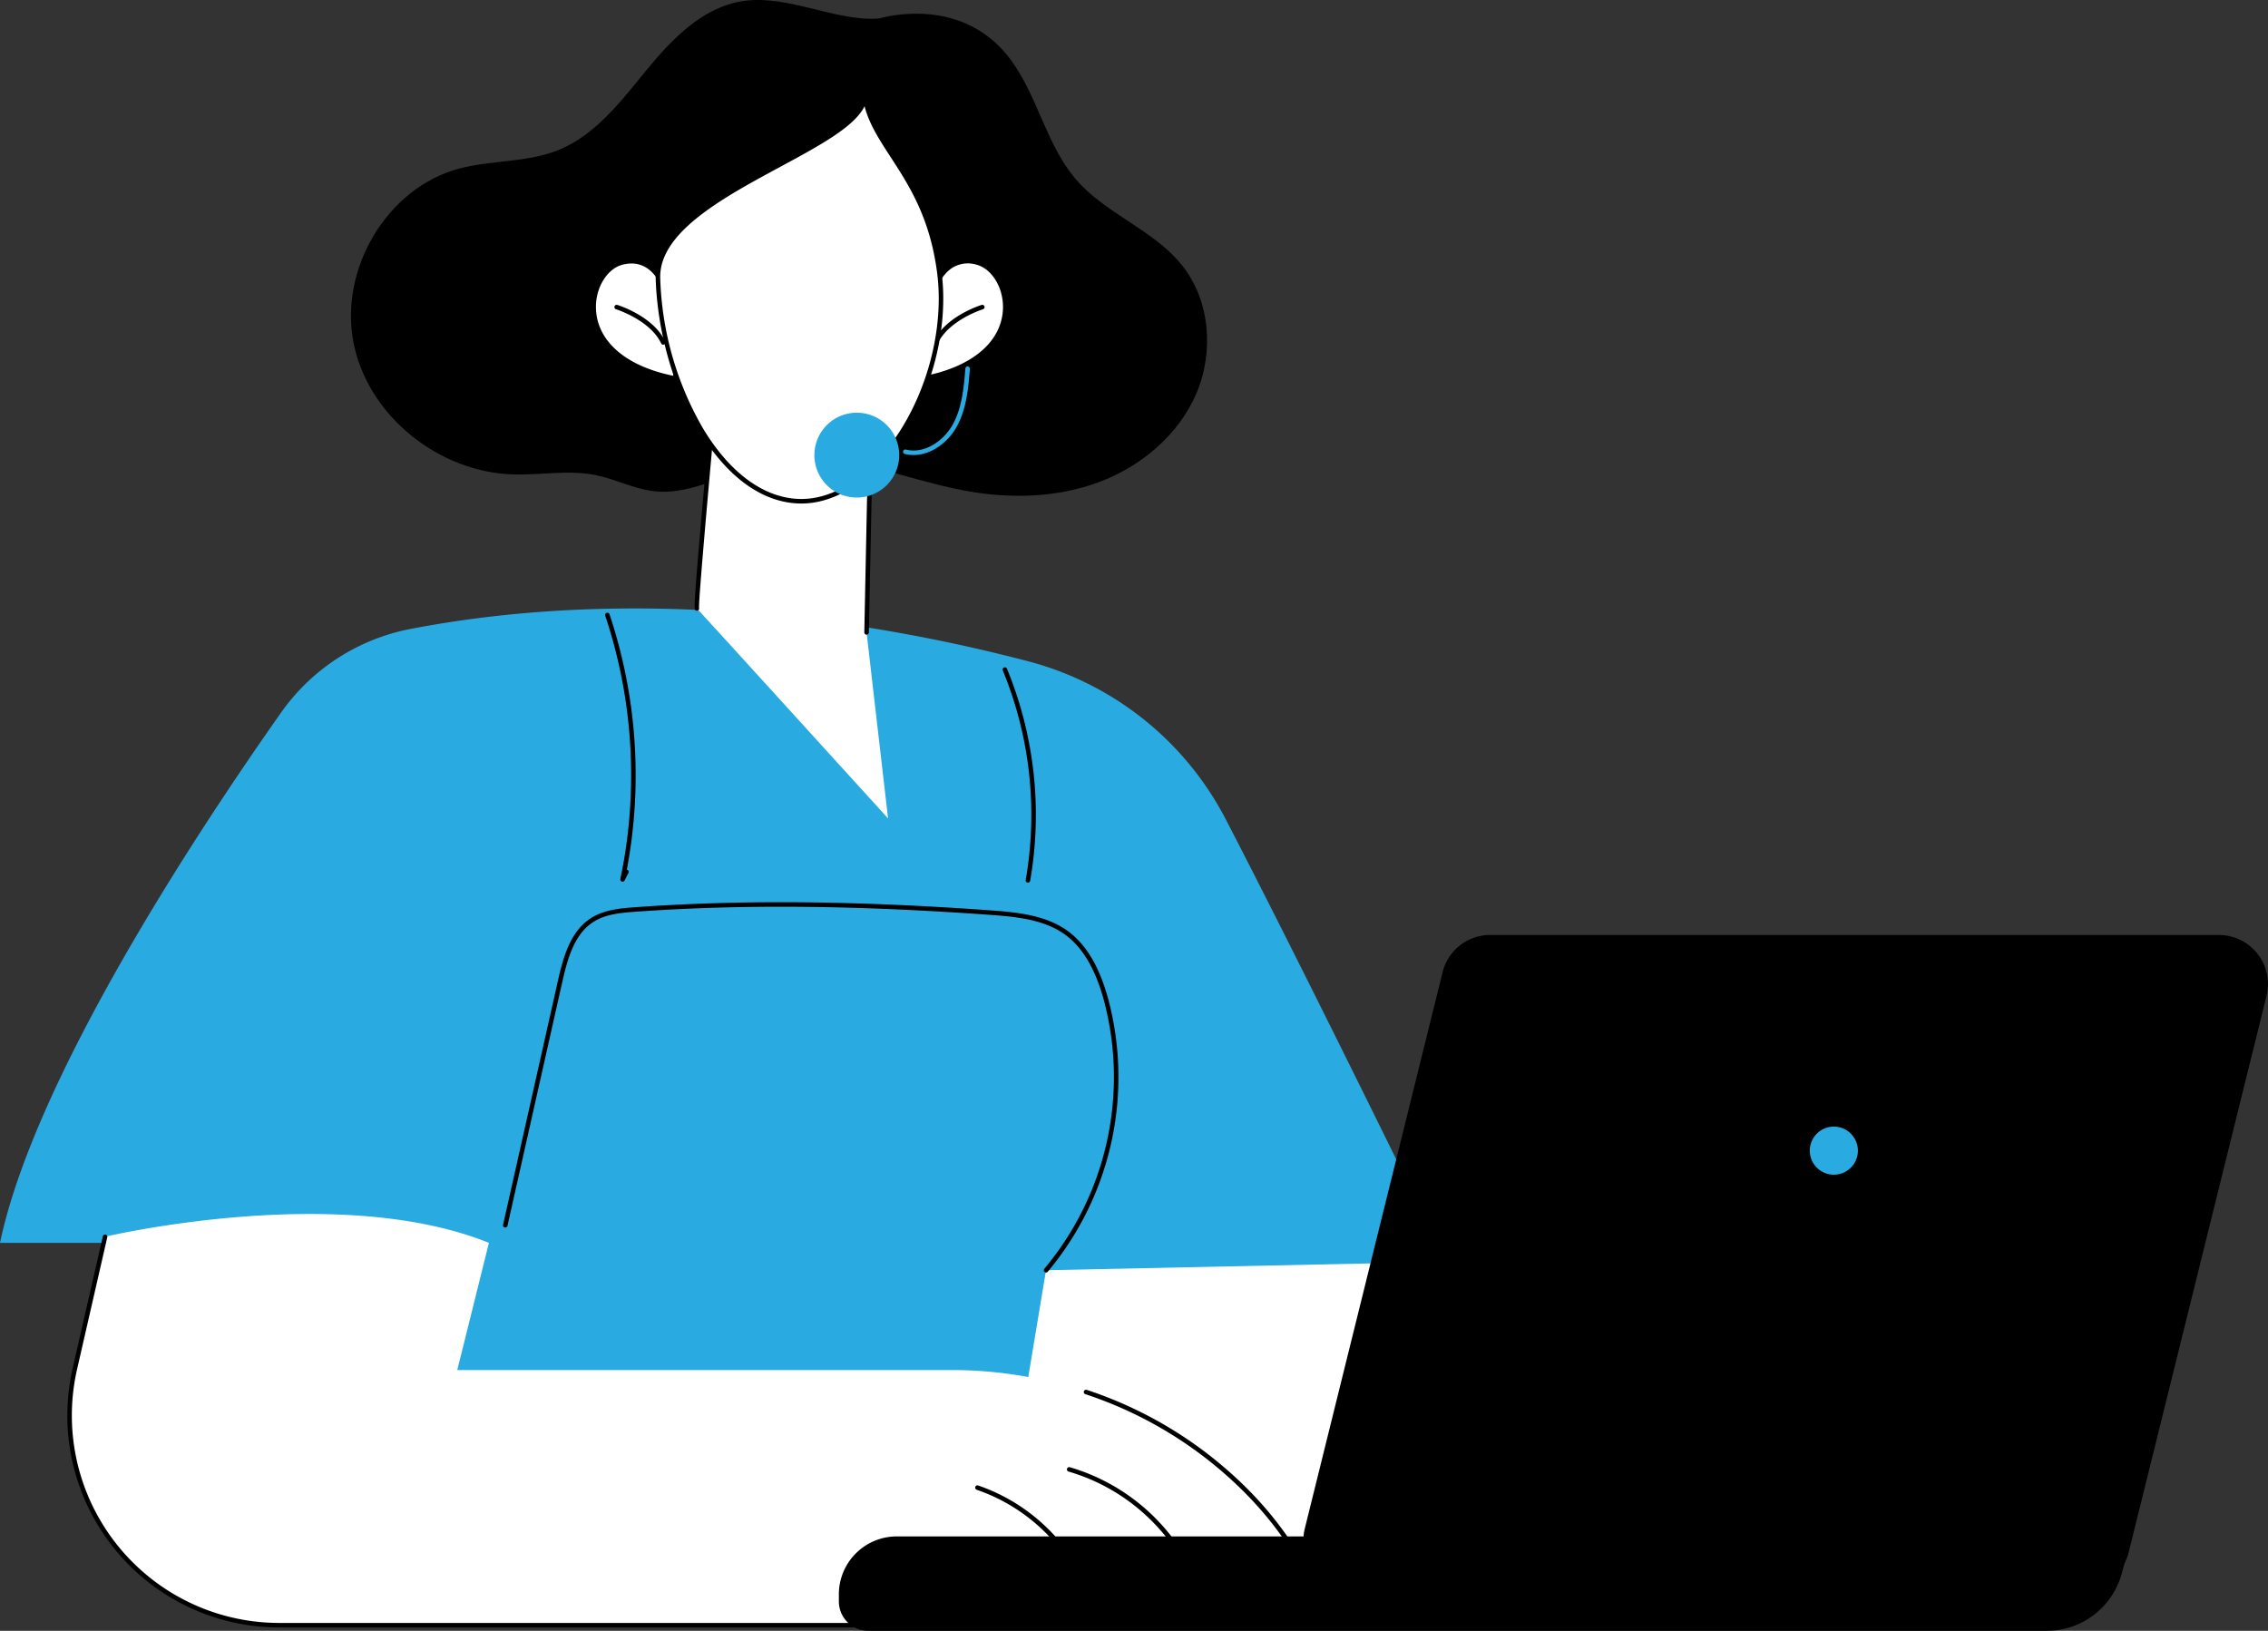
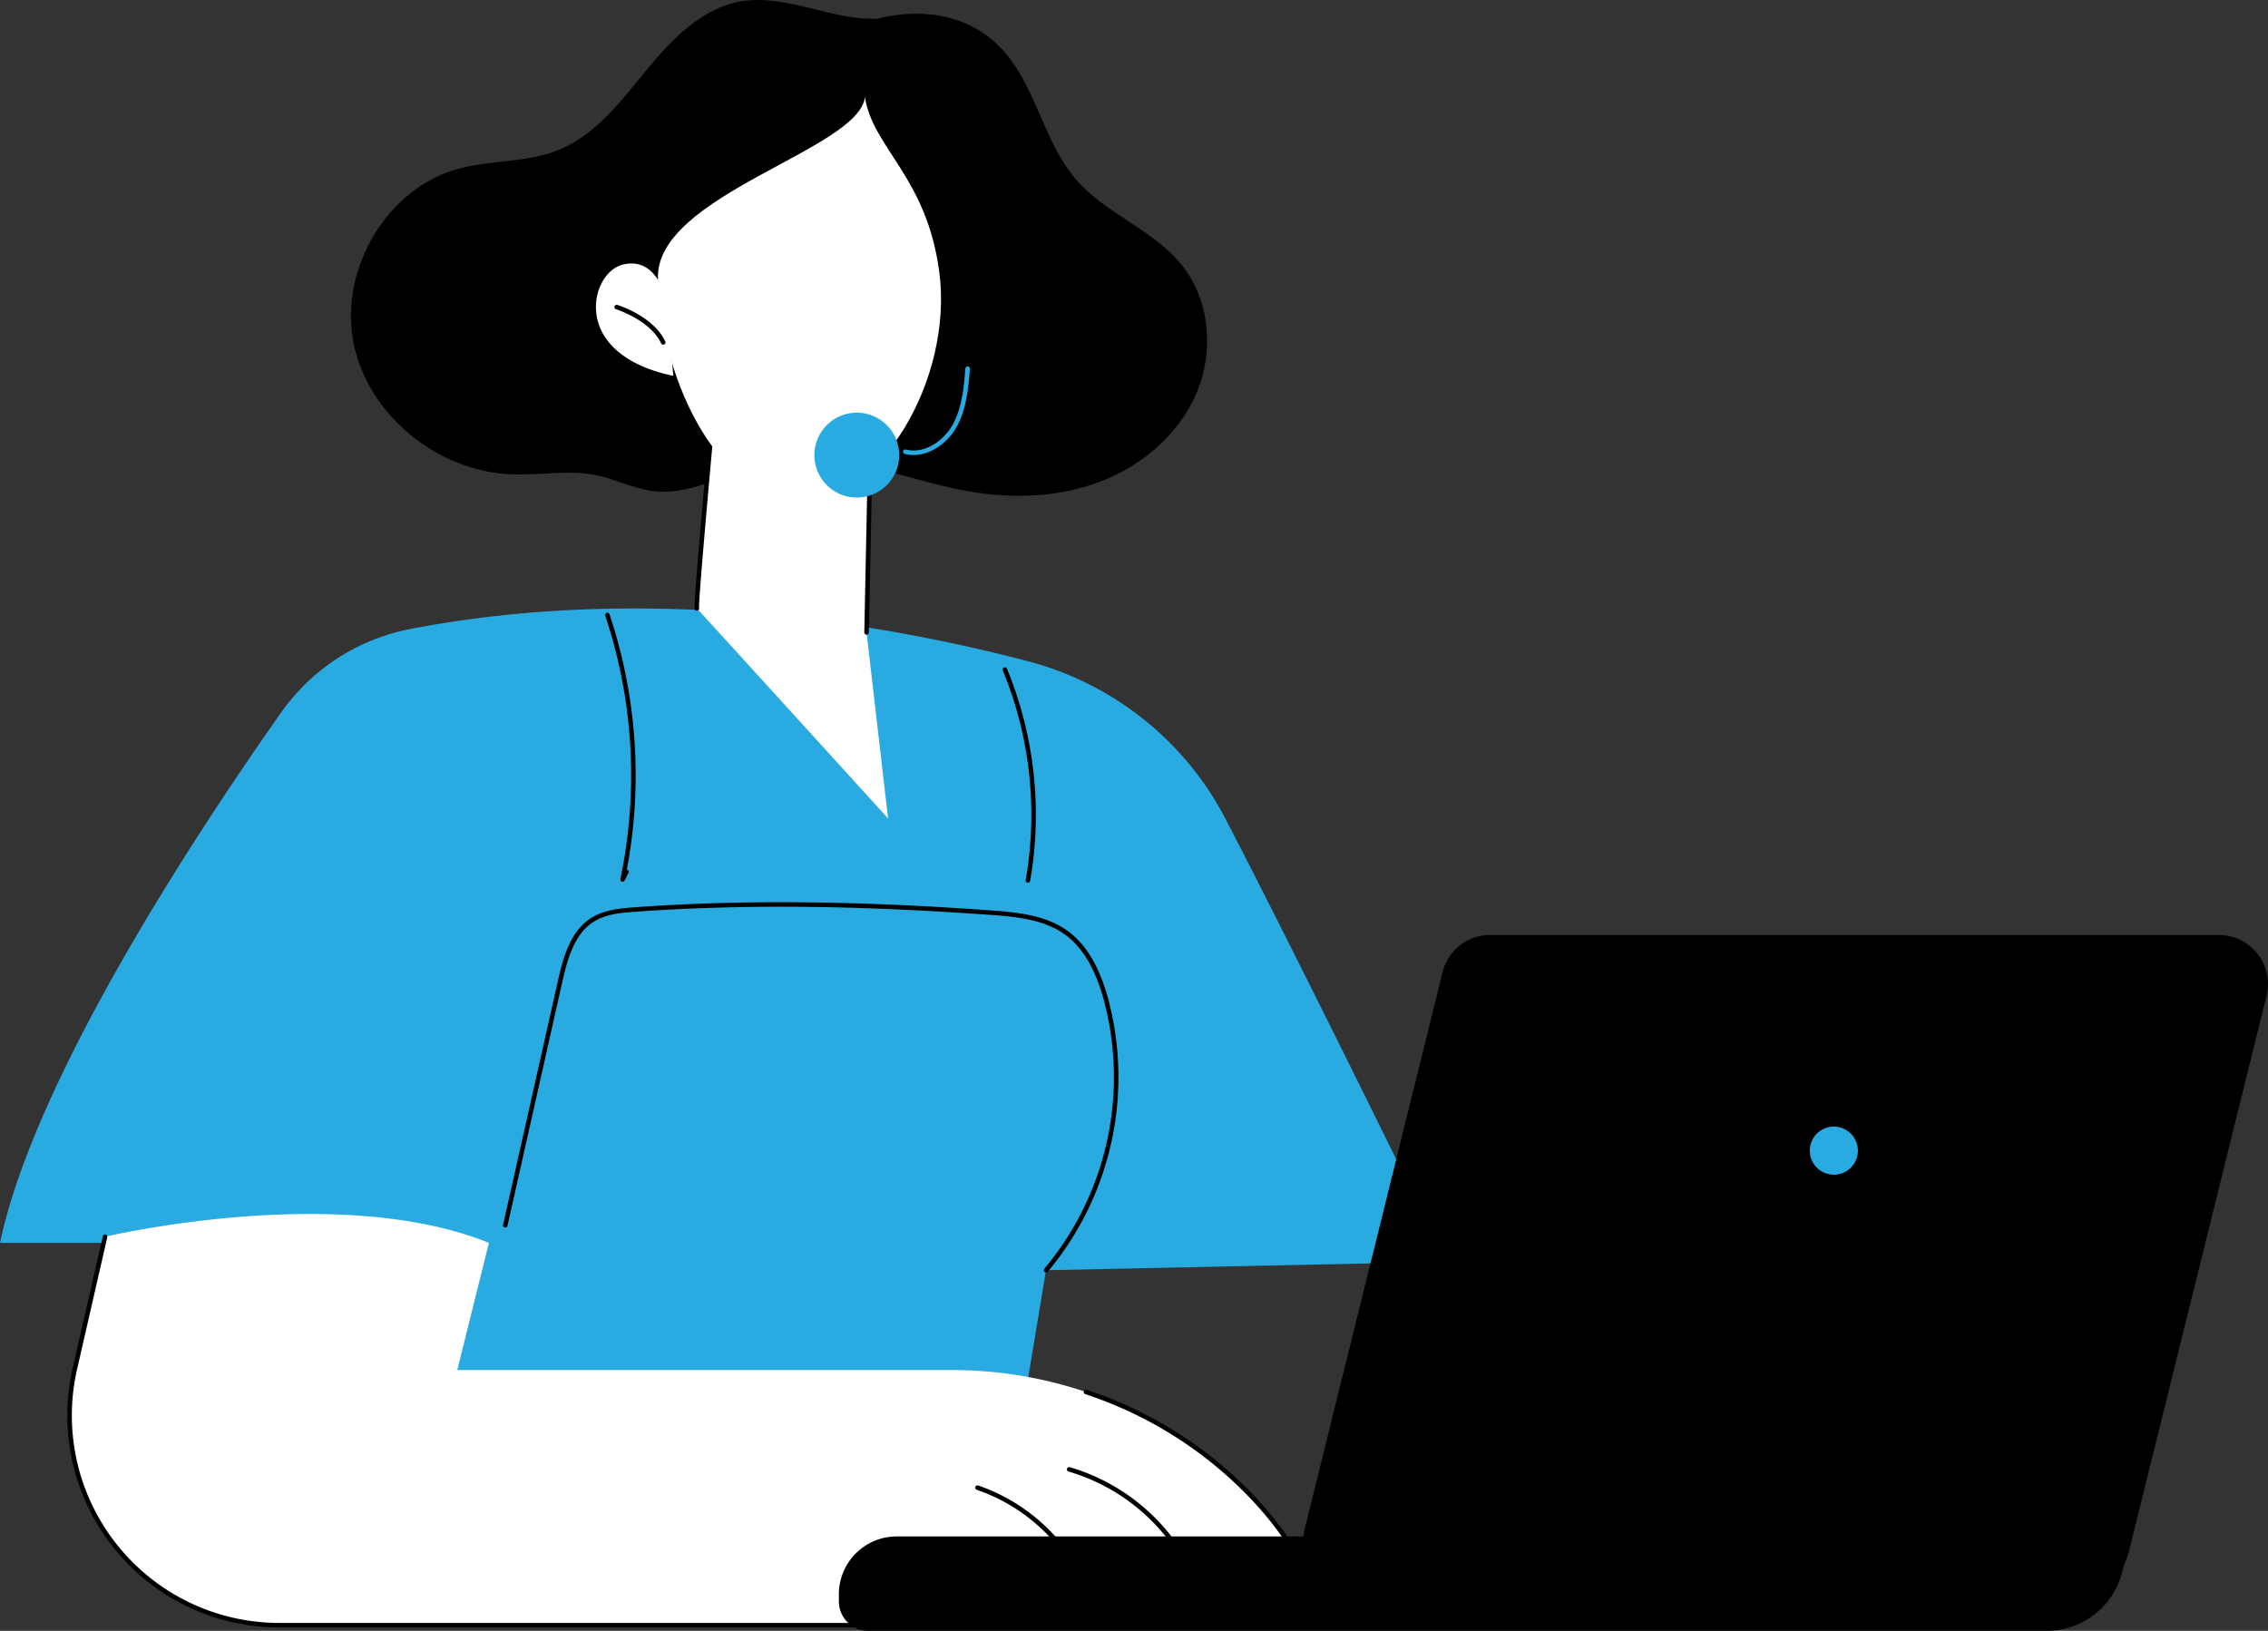
<svg xmlns="http://www.w3.org/2000/svg" id="Gruppe_458" data-name="Gruppe 458" width="547" height="393.357" viewBox="0 0 547 393.357">
  <rect x="0" y="0" width="547" height="393.357" fill="#333333" stroke="none" />
  <defs>
    <clipPath id="clip-path">
      <rect id="Rechteck_547" data-name="Rechteck 547" width="547" height="393.357" fill="none" />
    </clipPath>
  </defs>
-   <path id="Pfad_1281" data-name="Pfad 1281" d="M1093.23,1224.592H949.212l10.279-83.718,78.873-15.357Z" transform="translate(-713.473 -845.993)" fill="#fff" />
  <g id="Gruppe_457" data-name="Gruppe 457" transform="translate(0 0)">
    <g id="Gruppe_456" data-name="Gruppe 456" clip-path="url(#clip-path)">
      <path id="Pfad_1282" data-name="Pfad 1282" d="M1091.574,1223.484H947.556a.546.546,0,0,1-.543-.614l10.279-83.718a.547.547,0,0,1,.438-.47l78.873-15.356a.544.544,0,0,1,.583.272l54.867,99.074a.547.547,0,0,1-.479.812m-143.4-1.094h142.472l-54.224-97.915-78.093,15.2Z" transform="translate(-711.817 -844.338)" />
      <path id="Pfad_1283" data-name="Pfad 1283" d="M252.285,750.569l96.571-2.038S316.2,681.5,295.668,641.879A75.187,75.187,0,0,0,248.05,603.71c-33.986-8.934-90.789-18.989-148.947-7.839a49.655,49.655,0,0,0-31.272,20.137C48.124,643.97,8.428,703.883,0,743.967H105.937L86.741,811.1l155.625-.9Z" transform="translate(0 -444.186)" fill="#29abe2" />
      <path id="Pfad_1284" data-name="Pfad 1284" d="M979.795,700.064a.554.554,0,0,1-.1-.008.547.547,0,0,1-.443-.634,91.569,91.569,0,0,0-5.523-50.536.547.547,0,0,1,1.011-.42,92.682,92.682,0,0,1,5.589,51.147.547.547,0,0,1-.538.451" transform="translate(-731.873 -487.165)" />
      <path id="Pfad_1285" data-name="Pfad 1285" d="M591.879,660.025a.554.554,0,0,1-.182-.031.547.547,0,0,1-.354-.629,121.686,121.686,0,0,0-3.644-63.478.547.547,0,1,1,1.037-.346,122.791,122.791,0,0,1,4.172,61.569.576.576,0,0,1,.147.05.548.548,0,0,1,.24.736l-.93,1.83a.547.547,0,0,1-.488.3" transform="translate(-441.722 -447.357)" />
      <path id="Pfad_1286" data-name="Pfad 1286" d="M619.466,965.542a.547.547,0,0,1-.417-.9A72.057,72.057,0,0,0,633.393,899.8c-2.064-7.521-5.108-12.665-9.308-15.728-4.91-3.58-11.348-4.308-18.067-4.789-32.747-2.341-59.952-2.581-85.616-.755-3.877.276-7.317.653-10.159,2.491-4.536,2.932-6.174,8.778-7.463,14.516l-13.2,58.729a.547.547,0,1,1-1.067-.24l13.2-58.729c1.339-5.957,3.054-12.038,7.936-15.194,3.056-1.976,6.793-2.387,10.675-2.663,25.717-1.83,52.972-1.591,85.772.755,6.884.492,13.488,1.244,18.633,5,4.408,3.214,7.587,8.552,9.718,16.321a73.164,73.164,0,0,1-14.565,65.841.545.545,0,0,1-.417.194" transform="translate(-367.181 -658.613)" />
      <path id="Pfad_1287" data-name="Pfad 1287" d="M371.11,1278.236H118.077a50.577,50.577,0,0,1-49.267-61.88l7.279-31.819s56.015-13.272,92.573,1.476l-7.631,30.682H279.666a101.32,101.32,0,0,1,62.435,20.991c12.056,9.412,23.44,22.563,29.009,40.549" transform="translate(-50.746 -886.233)" fill="#fff" />
      <path id="Pfad_1288" data-name="Pfad 1288" d="M369.469,1293.727H116.436a51.123,51.123,0,0,1-49.8-62.549l7.279-31.818a.547.547,0,0,1,1.066.244L67.7,1231.422a50.031,50.031,0,0,0,48.735,61.212H368.724c-4.889-15.259-14.508-28.568-28.6-39.572a97.18,97.18,0,0,0-29.266-15.611.547.547,0,0,1,.345-1.038A98.307,98.307,0,0,1,340.8,1252.2c14.489,11.314,24.311,25.047,29.195,40.819a.547.547,0,0,1-.522.709" transform="translate(-49.105 -901.177)" />
      <path id="Pfad_1289" data-name="Pfad 1289" d="M1067.185,1453.291a.547.547,0,0,1-.507-.341,47.012,47.012,0,0,0-30.162-26.988.547.547,0,1,1,.3-1.053,48.13,48.13,0,0,1,30.878,27.629.546.546,0,0,1-.506.753" transform="translate(-778.796 -1071.015)" />
      <path id="Pfad_1290" data-name="Pfad 1290" d="M973.391,1467.172a.546.546,0,0,1-.5-.324,43.563,43.563,0,0,0-25.51-23.2.547.547,0,0,1,.348-1.037,44.674,44.674,0,0,1,26.161,23.8.547.547,0,0,1-.277.722.539.539,0,0,1-.222.047" transform="translate(-711.817 -1084.311)" />
      <path id="Pfad_1291" data-name="Pfad 1291" d="M541.283,64.029c-6.939-8.72-18.663-12.475-25.825-21.013-6.883-8.205-8.982-19.461-15.2-28.177C488.713-1.326,469.432,4.114,468.15,4.462c-10.563.78-21.986-5.879-32.917-4.181C425.628,1.772,418.26,9.386,412.1,16.906S399.756,32.64,390.728,36.241c-7.587,3.026-16.149,2.335-24.029,4.483-17.318,4.72-28.717,24.313-25.262,41.927s20.495,31.225,38.436,31.781c6.668.207,13.428-1.154,19.968.167,4.787.968,9.25,3.342,14.1,3.888,9.579,1.077,18.364-5.03,27.766-7.16,15.685-3.552,31.449,4.111,47.263,7.041,10.705,1.983,22,1.737,32.2-2.056S540.4,104.944,544.7,94.943s3.364-22.394-3.415-30.914" transform="translate(-256.176 -0.002)" />
-       <path id="Pfad_1292" data-name="Pfad 1292" d="M898.176,262.834s2.319-11.074,11.155-8.857S922.663,277.128,896.39,282Z" transform="translate(-673.77 -190.681)" fill="#fff" />
      <path id="Pfad_1293" data-name="Pfad 1293" d="M894.736,280.89a.547.547,0,0,1-.545-.6l1.787-19.164a.576.576,0,0,1,.009-.061c.05-.239,1.273-5.887,5.3-8.41a8.131,8.131,0,0,1,6.52-.867c4.335,1.087,7.473,6.113,7.3,11.69-.1,3.219-1.86,13.987-20.273,17.4a.565.565,0,0,1-.1.009m2.328-19.626-1.716,18.4c11.46-2.312,18.422-8.343,18.668-16.222.156-4.992-2.686-9.645-6.472-10.595a7.079,7.079,0,0,0-5.669.731c-3.5,2.187-4.715,7.259-4.811,7.682" transform="translate(-672.115 -189.025)" />
      <path id="Pfad_1294" data-name="Pfad 1294" d="M907.073,305.669a.547.547,0,0,1-.494-.78c2.874-6.084,11.207-8.7,11.559-8.812a.547.547,0,0,1,.322,1.046c-.082.025-8.226,2.589-10.892,8.233a.547.547,0,0,1-.495.313" transform="translate(-681.389 -222.528)" />
      <path id="Pfad_1295" data-name="Pfad 1295" d="M594.591,262.834s-2.319-11.074-11.155-8.857S570.1,277.128,596.377,282Z" transform="translate(-433.358 -190.681)" fill="#fff" />
      <path id="Pfad_1296" data-name="Pfad 1296" d="M594.721,280.888a.586.586,0,0,1-.1-.009c-18.413-3.413-20.173-14.182-20.273-17.4-.174-5.577,2.964-10.6,7.3-11.69a8.125,8.125,0,0,1,6.52.867c4.03,2.522,5.253,8.17,5.3,8.409a.519.519,0,0,1,.01.062l1.787,19.164a.547.547,0,0,1-.545.6m-10.7-28.314a8.681,8.681,0,0,0-2.112.275c-3.785.949-6.628,5.6-6.472,10.595.246,7.879,7.207,13.909,18.668,16.222l-1.716-18.4c-.1-.423-1.312-5.495-4.811-7.682a6.592,6.592,0,0,0-3.558-1.006" transform="translate(-431.702 -189.024)" />
      <path id="Pfad_1297" data-name="Pfad 1297" d="M608.434,305.671a.547.547,0,0,1-.495-.314c-2.666-5.643-10.81-8.208-10.892-8.233a.547.547,0,1,1,.322-1.046c.353.109,8.685,2.728,11.559,8.812a.547.547,0,0,1-.494.78" transform="translate(-448.479 -222.529)" />
      <path id="Pfad_1298" data-name="Pfad 1298" d="M680.82,390.913s-4.557,49.315-4.143,49.68,46.109,50.639,46.109,50.639L717.6,446.366l1.077-52.747Z" transform="translate(-508.603 -293.829)" fill="#fff" />
      <path id="Pfad_1299" data-name="Pfad 1299" d="M716.049,445.258h-.011a.548.548,0,0,1-.536-.558l1.067-52.227-36.81-2.631c-1.754,19.006-4.249,47.192-4.115,48.934a.547.547,0,0,1-.884.573c-.31-.273-.466-.411,1.733-25.435,1.075-12.234,2.215-24.582,2.226-24.705a.545.545,0,0,1,.584-.5l37.863,2.706a.547.547,0,0,1,.508.557L716.6,444.722a.547.547,0,0,1-.547.536m-40.563-6.729h0Zm0,0h0m0,0h0" transform="translate(-507.048 -292.174)" />
      <path id="Pfad_1300" data-name="Pfad 1300" d="M706.8,136.566c3.311,25.556-14.135,55.171-33.254,55.171s-33.816-28-34.618-53.761c-.626-20.124,48.514-31,49.927-43.736,1.836,12.291,14.958,19.276,17.945,42.325" transform="translate(-480.245 -70.837)" fill="#fff" />
-       <path id="Pfad_1301" data-name="Pfad 1301" d="M671.889,190.631c-19.727,0-34.365-28.612-35.164-54.291-.365-11.741,15.459-20.284,29.422-27.822,10.248-5.533,19.928-10.758,20.508-15.991a.548.548,0,0,1,.534-.487.562.562,0,0,1,.551.466c.748,5.012,3.439,9.155,6.556,13.952,4.292,6.607,9.633,14.831,11.389,28.384,1.987,15.337-3.542,33.453-13.758,45.079-6.07,6.906-13.186,10.71-20.038,10.71M687.1,94.806c-2.4,4.942-10.845,9.5-20.43,14.675-13.684,7.387-29.192,15.76-28.848,26.825A76.9,76.9,0,0,0,648.18,172.58c6.595,10.935,15.015,16.957,23.709,16.957,6.534,0,13.358-3.671,19.216-10.338,10.022-11.4,15.445-29.173,13.5-44.216-1.724-13.307-6.77-21.075-11.222-27.929-2.742-4.221-5.162-7.947-6.283-12.248" transform="translate(-478.588 -69.182)" />
      <path id="Pfad_1302" data-name="Pfad 1302" d="M811.327,411.054a10.232,10.232,0,1,1-10.232-10.232,10.232,10.232,0,0,1,10.232,10.232" transform="translate(-594.45 -301.277)" fill="#29abe2" />
      <path id="Pfad_1303" data-name="Pfad 1303" d="M879.528,377.274a8.751,8.751,0,0,1-2.115-.258.547.547,0,1,1,.264-1.062c4.534,1.128,9.084-2.117,11.229-5.906,2.338-4.13,2.754-9.18,3.12-13.635a.547.547,0,0,1,1.091.09c-.376,4.567-.8,9.745-3.259,14.085-2.02,3.568-6.024,6.686-10.33,6.686" transform="translate(-659.194 -267.52)" fill="#29abe2" />
      <path id="Pfad_1304" data-name="Pfad 1304" d="M1105.954,1514.954H821.729a7.107,7.107,0,0,1-7.1-7.11v-1.674a13.98,13.98,0,0,1,13.974-13.986h297.838l-2.391,8.892a18.739,18.739,0,0,1-18.092,13.879" transform="translate(-612.311 -1121.597)" />
      <path id="Pfad_1305" data-name="Pfad 1305" d="M1454.191,1066.427H1278.429a11.561,11.561,0,0,1-11.213-14.345l33.218-134.129a11.555,11.555,0,0,1,11.214-8.781H1487.41a11.561,11.561,0,0,1,11.214,14.345L1465.4,1057.645a11.554,11.554,0,0,1-11.213,8.781" transform="translate(-952.241 -683.377)" />
      <path id="Pfad_1306" data-name="Pfad 1306" d="M1453.365,1065.872H1277.6a11.834,11.834,0,0,1-11.479-14.684l33.218-134.129a11.808,11.808,0,0,1,11.478-8.989h175.762a11.835,11.835,0,0,1,11.479,14.684l-33.218,134.129a11.807,11.807,0,0,1-11.479,8.989M1310.821,908.617a11.261,11.261,0,0,0-10.947,8.573l-33.219,134.129a11.287,11.287,0,0,0,10.948,14.006h175.762a11.261,11.261,0,0,0,10.948-8.573l33.218-134.13a11.287,11.287,0,0,0-10.948-14.006Z" transform="translate(-951.415 -682.549)" />
      <path id="Pfad_1307" data-name="Pfad 1307" d="M1769.122,1099.989a5.8,5.8,0,1,1-5.8-5.809,5.806,5.806,0,0,1,5.8,5.809" transform="translate(-1321.033 -822.438)" fill="#29abe2" />
    </g>
  </g>
</svg>